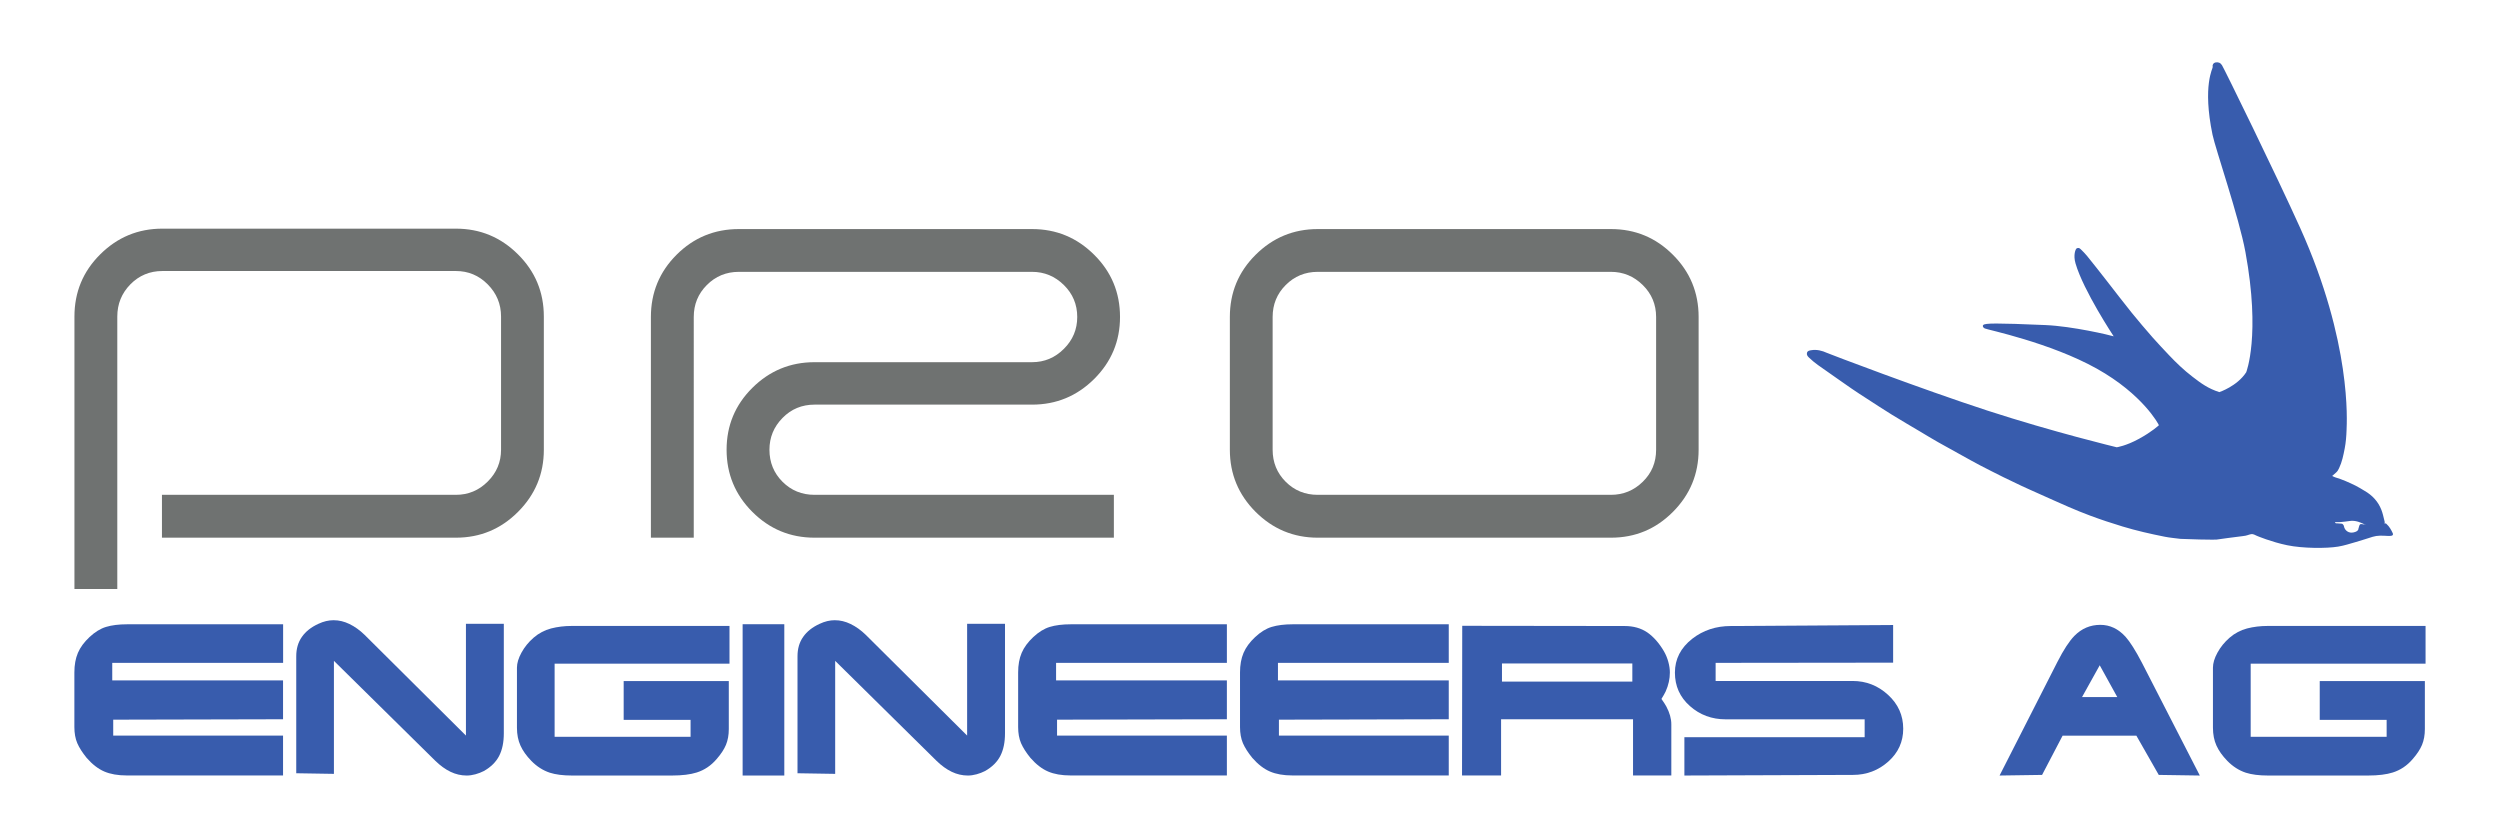
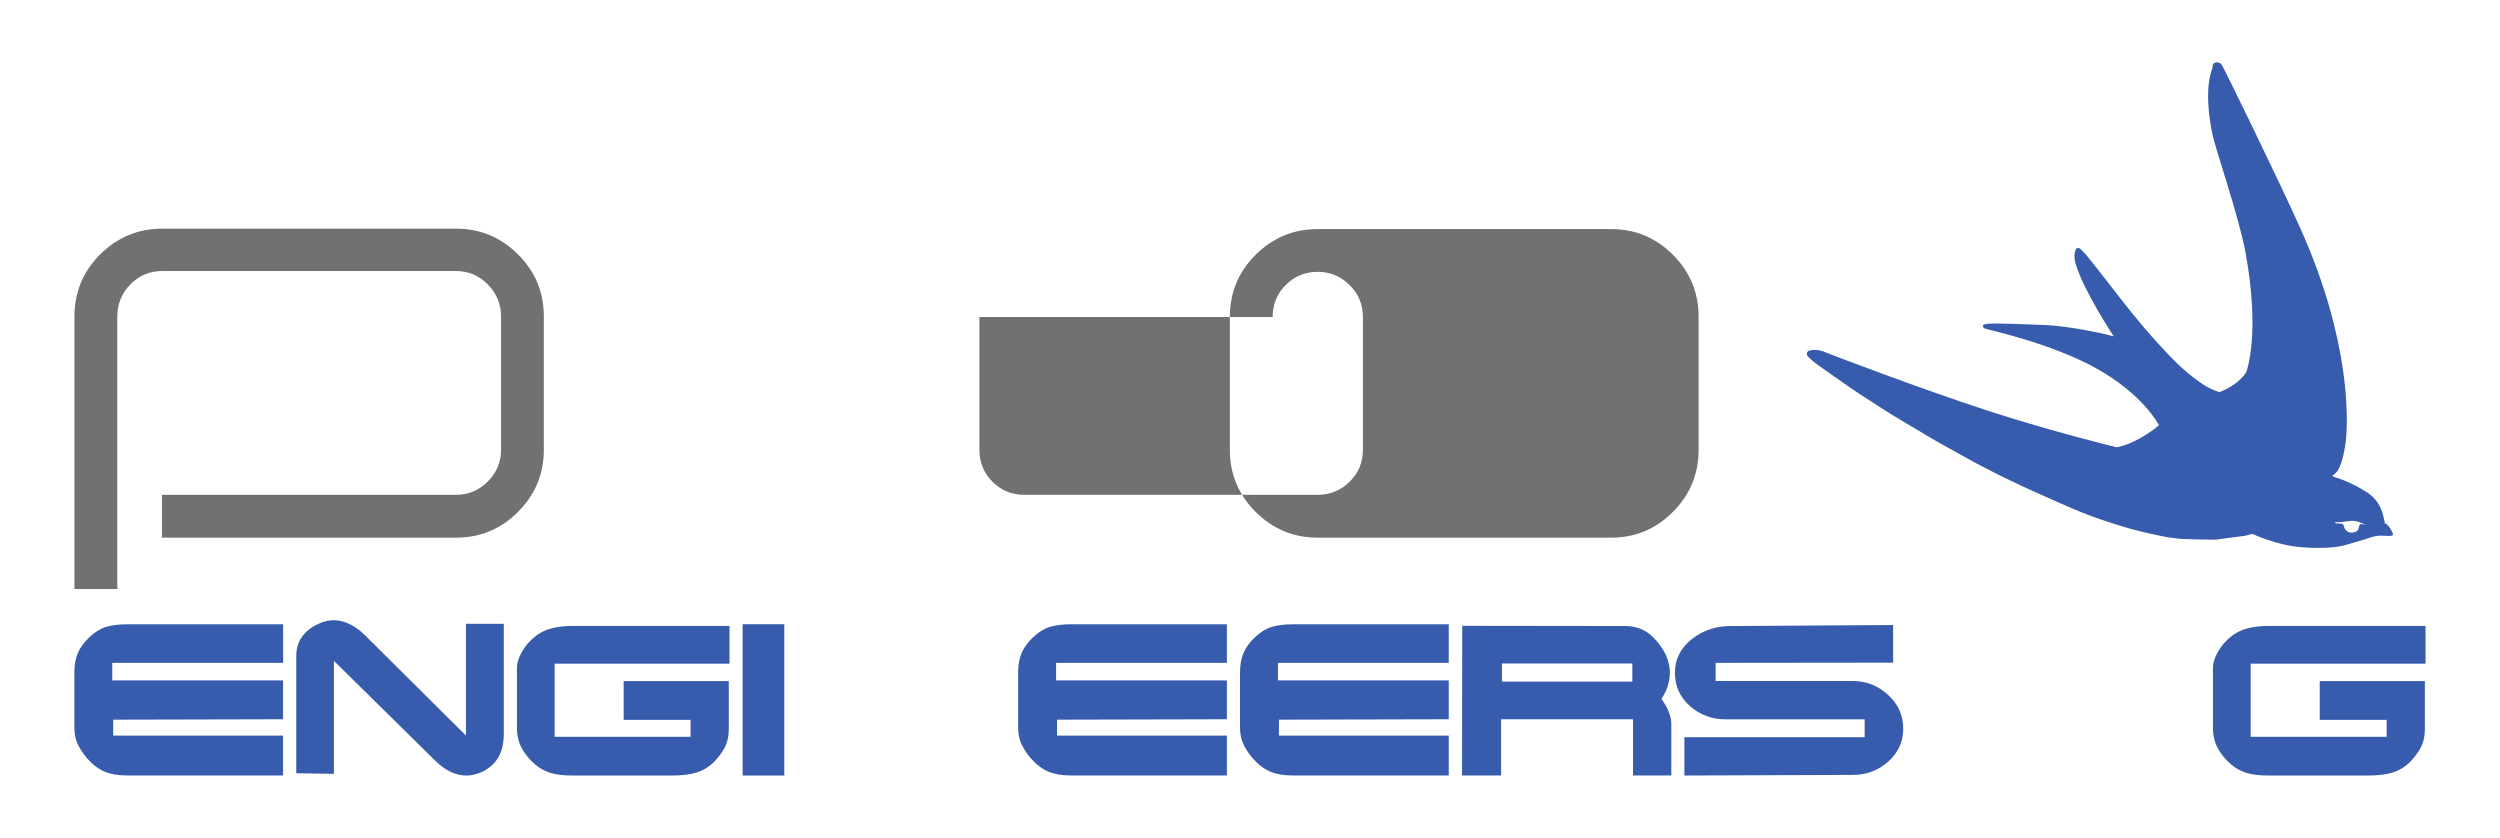
<svg xmlns="http://www.w3.org/2000/svg" data-bbox="10.76 9.011 340.16 103.189" viewBox="0 0 361.69 121.2" data-type="color">
  <g>
    <switch>
      <g>
        <path d="M40.96 95.9H16.24v2.54h24.71v5.62l-24.57.06v2.3h24.57v5.77H18.34c-1.28 0-2.37-.19-3.25-.57s-1.73-1.03-2.55-1.97c-.62-.76-1.07-1.47-1.36-2.13-.28-.66-.42-1.44-.42-2.33v-7.9c0-1.09.17-2.03.51-2.83s.9-1.56 1.68-2.29 1.57-1.22 2.39-1.47 1.84-.38 3.06-.38h22.56v5.58z" fill="#385cad" data-color="1" />
        <path d="M48.26 89.73c.78 0 1.54.18 2.3.55s1.49.89 2.19 1.57l14.66 14.57V90.25h5.48v15.85c0 1.28-.22 2.37-.67 3.25s-1.19 1.62-2.22 2.2c-.37.19-.78.35-1.22.47-.45.12-.86.18-1.25.18-.82 0-1.6-.18-2.35-.54s-1.48-.89-2.2-1.59L48.31 95.61v16.35l-5.45-.09V94.94c0-1.09.27-2.02.82-2.8.54-.78 1.34-1.41 2.39-1.89.74-.35 1.47-.52 2.19-.52z" fill="#385cad" data-color="1" />
        <path d="M105.54 90.57v5.45h-25.3v10.58h19.67v-2.45h-9.68v-5.62h15.21v6.94c0 .87-.14 1.64-.41 2.29s-.73 1.35-1.37 2.08c-.8.93-1.75 1.57-2.86 1.92-.91.29-2.11.44-3.58.44H82.75c-1.3 0-2.37-.14-3.21-.41-.99-.33-1.88-.9-2.68-1.72-.7-.72-1.22-1.45-1.56-2.2s-.51-1.61-.51-2.58V96.6c0-.66.22-1.39.66-2.19s1.02-1.52 1.76-2.16 1.58-1.08 2.52-1.33c.94-.24 1.92-.36 2.93-.36h22.88z" fill="#385cad" data-color="1" />
        <path d="M107.44 112.2V90.31h6.03v21.89h-6.03z" fill="#385cad" data-color="1" />
-         <path d="M120.77 89.73c.78 0 1.54.18 2.3.55s1.49.89 2.19 1.57l14.66 14.57V90.25h5.48v15.85c0 1.28-.22 2.37-.67 3.25s-1.19 1.62-2.22 2.2c-.37.19-.78.35-1.22.47-.45.12-.86.18-1.25.18-.82 0-1.6-.18-2.35-.54s-1.48-.89-2.2-1.59l-14.66-14.46v16.35l-5.45-.09V94.94c0-1.09.27-2.02.82-2.8.54-.78 1.34-1.41 2.39-1.89.74-.35 1.47-.52 2.18-.52z" fill="#385cad" data-color="1" />
        <path d="M177.5 95.9h-24.71v2.54h24.71v5.62l-24.57.06v2.3h24.57v5.77h-22.62c-1.28 0-2.37-.19-3.25-.57s-1.73-1.03-2.55-1.97c-.62-.76-1.07-1.47-1.36-2.13-.28-.66-.42-1.44-.42-2.33v-7.9c0-1.09.17-2.03.51-2.83s.9-1.56 1.68-2.29 1.57-1.22 2.39-1.47 1.84-.38 3.06-.38h22.56v5.58z" fill="#385cad" data-color="1" />
        <path d="M209.6 95.9h-24.71v2.54h24.71v5.62l-24.57.06v2.3h24.57v5.77h-22.62c-1.28 0-2.37-.19-3.25-.57s-1.73-1.03-2.55-1.97c-.62-.76-1.07-1.47-1.36-2.13-.28-.66-.42-1.44-.42-2.33v-7.9c0-1.09.17-2.03.51-2.83s.9-1.56 1.68-2.29 1.57-1.22 2.39-1.47 1.84-.38 3.06-.38h22.56v5.58z" fill="#385cad" data-color="1" />
        <path d="M240.74 94.24c.27.47.48.98.63 1.53s.22 1.06.22 1.53c0 .91-.2 1.83-.61 2.74-.14.29-.34.65-.61 1.08.31.43.54.79.7 1.08.49.91.73 1.78.73 2.59v7.4h-5.54v-8.13h-19.09v8.13h-5.65l.03-21.65 23.49.03c1.28 0 2.38.31 3.29.93.9.63 1.71 1.54 2.41 2.74zm-4.58 1.75H217.3v2.62h18.86v-2.62z" fill="#385cad" data-color="1" />
        <path d="m268.08 112.11-24.39.09v-5.54h26.08v-2.59h-20.11c-2 0-3.73-.64-5.17-1.92-1.45-1.28-2.17-2.89-2.17-4.84 0-1.96.84-3.59 2.51-4.9 1.57-1.22 3.43-1.84 5.57-1.84l23.49-.15v5.45l-25.68.03v2.62h19.82c1.96 0 3.67.67 5.13 2.01s2.19 2.97 2.19 4.9c0 1.88-.72 3.47-2.16 4.75s-3.14 1.93-5.11 1.93z" fill="#385cad" data-color="1" />
-         <path d="M297.66 95.76c.89-1.75 1.71-3 2.45-3.76 1.05-1.07 2.3-1.6 3.76-1.6 1.38 0 2.59.57 3.64 1.72.66.74 1.46 2 2.39 3.79l8.36 16.29-5.94-.09-3.24-5.68h-10.67l-2.97 5.68-6.15.09 8.37-16.44zm6.12.49-2.56 4.6h5.1l-2.54-4.6z" fill="#385cad" data-color="1" />
        <path d="M350.92 90.57v5.45h-25.3v10.58h19.67v-2.45h-9.68v-5.62h15.21v6.94c0 .87-.14 1.64-.41 2.29s-.73 1.35-1.37 2.08c-.8.93-1.75 1.57-2.86 1.92-.91.29-2.11.44-3.58.44h-14.48c-1.3 0-2.37-.14-3.21-.41-.99-.33-1.88-.9-2.68-1.72-.7-.72-1.22-1.45-1.56-2.2s-.51-1.61-.51-2.58V96.6c0-.66.22-1.39.66-2.19s1.02-1.52 1.76-2.16 1.58-1.08 2.52-1.33c.94-.24 1.92-.36 2.93-.36h22.89z" fill="#385cad" data-color="1" />
        <path d="M65.96 33.08H23.49c-3.5 0-6.5 1.24-8.99 3.72-2.49 2.47-3.73 5.47-3.73 9v39.41h6.2V45.8c0-1.82.63-3.37 1.89-4.66 1.26-1.28 2.81-1.93 4.63-1.93h42.47c1.79 0 3.32.64 4.6 1.93s1.93 2.84 1.93 4.66v19.26c0 1.79-.64 3.33-1.93 4.61-1.28 1.28-2.81 1.92-4.6 1.92H23.43v6.2h42.53c3.5 0 6.49-1.24 8.98-3.73s3.74-5.49 3.74-8.99V45.8c0-3.53-1.25-6.53-3.74-9-2.49-2.48-5.48-3.72-8.98-3.72z" fill="#6f7271" data-color="2" />
-         <path d="M117.85 58.54h31.47c3.5 0 6.49-1.24 8.98-3.71 2.49-2.48 3.74-5.47 3.74-8.97 0-3.53-1.25-6.53-3.74-9-2.49-2.48-5.48-3.72-8.98-3.72H106.9c-3.53 0-6.54 1.24-9.02 3.72-2.47 2.47-3.71 5.47-3.71 9v31.93h6.2V45.86c0-1.82.63-3.36 1.89-4.62 1.26-1.27 2.81-1.91 4.63-1.91h42.42c1.79 0 3.32.64 4.61 1.91 1.28 1.26 1.93 2.8 1.93 4.62 0 1.79-.64 3.33-1.93 4.61-1.29 1.29-2.82 1.93-4.61 1.93h-31.47c-3.5 0-6.5 1.24-8.99 3.71s-3.73 5.46-3.73 8.96 1.24 6.5 3.73 8.99 5.49 3.73 8.99 3.73h43.31v-6.2h-43.31c-1.83 0-3.37-.63-4.63-1.89s-1.89-2.81-1.89-4.63c0-1.79.63-3.32 1.89-4.6 1.26-1.29 2.81-1.93 4.64-1.93z" fill="#6f7271" data-color="2" />
-         <path d="M190.65 77.79h42.42c3.5 0 6.48-1.24 8.96-3.73s3.72-5.49 3.72-8.99V45.86c0-3.53-1.24-6.53-3.72-9-2.47-2.48-5.46-3.72-8.96-3.72h-42.42c-3.5 0-6.5 1.24-8.99 3.72-2.49 2.47-3.73 5.47-3.73 9v19.21c0 3.5 1.24 6.5 3.73 8.99 2.49 2.48 5.49 3.73 8.99 3.73zm-6.53-31.93c0-1.82.63-3.36 1.89-4.62 1.26-1.27 2.81-1.91 4.63-1.91h42.42c1.79 0 3.32.64 4.61 1.91 1.28 1.26 1.93 2.8 1.93 4.62v19.21c0 1.83-.64 3.37-1.93 4.63s-2.82 1.89-4.61 1.89h-42.42c-1.83 0-3.37-.63-4.63-1.89s-1.89-2.81-1.89-4.63V45.86z" fill="#6f7271" data-color="2" />
+         <path d="M190.65 77.79h42.42c3.5 0 6.48-1.24 8.96-3.73s3.72-5.49 3.72-8.99V45.86c0-3.53-1.24-6.53-3.72-9-2.47-2.48-5.46-3.72-8.96-3.72h-42.42c-3.5 0-6.5 1.24-8.99 3.72-2.49 2.47-3.73 5.47-3.73 9v19.21c0 3.5 1.24 6.5 3.73 8.99 2.49 2.48 5.49 3.73 8.99 3.73zm-6.53-31.93c0-1.82.63-3.36 1.89-4.62 1.26-1.27 2.81-1.91 4.63-1.91c1.79 0 3.32.64 4.61 1.91 1.28 1.26 1.93 2.8 1.93 4.62v19.21c0 1.83-.64 3.37-1.93 4.63s-2.82 1.89-4.61 1.89h-42.42c-1.83 0-3.37-.63-4.63-1.89s-1.89-2.81-1.89-4.63V45.86z" fill="#6f7271" data-color="2" />
        <path d="M345.26 75.8c-.06-.1-.14-.08-.29-.06.08-.16.03-.28-.03-.52-.12-.5-.23-1-.42-1.48-.47-1.19-1.3-2.08-2.41-2.72-.43-.25-.85-.53-1.3-.75-.97-.48-1.95-.91-2.99-1.22-.13-.04-.25-.12-.41-.19.23-.2.41-.36.59-.52.19-.17.3-.38.41-.61.43-.9.62-1.87.81-2.84.17-.87.24-1.77.27-2.66.04-1.2.77-12.63-6.7-29.23-3.4-7.55-11.03-23.13-11.33-23.58-.23-.35-.55-.47-.96-.38-.27.06-.45.33-.37.64.05.18-1.52 2.63-.03 9.82.41 1.99 3.84 11.96 4.76 16.97 2.22 12.08.11 17.39.11 17.39-1.31 2.02-3.89 2.87-3.89 2.87-1.61-.52-2.59-1.23-3.91-2.25-1.21-.93-2.32-1.99-3.37-3.1-.79-.84-1.59-1.68-2.36-2.55-1.03-1.18-2.05-2.37-3.03-3.58-1.25-1.55-2.45-3.13-3.67-4.69-.93-1.19-1.86-2.38-2.81-3.55-.28-.35-.61-.66-.92-.97-.19-.19-.37-.21-.57-.1-.16.08-.52.95-.16 2.18 1.14 3.93 5.52 10.54 5.52 10.54-.56-.18-5.95-1.46-9.87-1.63-7.21-.31-8.76-.28-9-.01-.16.18 0 .39.22.5.35.18 9.44 2.04 16.2 5.81 6.69 3.74 8.98 8.1 8.99 8.19 0 0-.98.93-2.87 1.96-1.89 1.04-3.23 1.23-3.23 1.23s-9.09-2.18-18.72-5.31c-9.63-3.14-22.89-8.2-23.19-8.34-.72-.33-1.49-.53-2.3-.39-.25.04-.52.08-.6.36s.06.49.27.69c.82.8 1.78 1.42 2.72 2.08 1.16.81 2.32 1.64 3.49 2.44.7.48 1.42.95 2.14 1.41 1.22.79 2.42 1.58 3.65 2.34 1.34.83 2.71 1.62 4.07 2.43.87.52 1.74 1.05 2.62 1.55 1.16.66 2.34 1.3 3.51 1.95.85.47 1.7.95 2.56 1.4 1.13.59 2.27 1.16 3.41 1.73.87.43 1.75.85 2.63 1.26.78.37 1.58.71 2.37 1.07 1.48.66 2.95 1.33 4.43 1.97 1.01.44 2.04.85 3.07 1.24 1.55.58 3.12 1.1 4.71 1.58 2.01.61 4.04 1.07 6.1 1.48.75.15 1.51.21 2.27.31.16.02 5.4.2 5.48.07 0 0 2.76-.39 3.48-.46s.84-.21 1.26-.29c.32-.06.58.13.86.25 0 0 2.09.88 4.36 1.35s5.71.48 7.38.2c.86-.14 1.71-.42 2.55-.66.82-.23 1.63-.51 2.45-.76.68-.21 1.38-.17 2.08-.13.2.01.4.02.59-.01.23-.04.31-.15.24-.36-.22-.47-.48-.97-.92-1.36zm-3.01.08H342c-.07-.02-.14-.03-.2-.04-.2-.04-.31-.03-.38.06l-.02.02v.01c-.01.01-.01.02-.02.03v.01c-.01.01-.01.02-.02.03s-.01.03-.02.04v.01c-.01.02-.01.03-.02.05v.01c-.01.02-.01.03-.02.05v.01c-.01.02-.01.04-.02.06v.01c-.01.02-.01.04-.02.07 0 .01-.01.02-.01.03s-.01.02-.01.03-.01.02-.01.03 0 .02-.01.03c0 .02-.01.04-.01.06v.02c0 .01-.01.03-.01.04v.01c-.01.02-.01.03-.02.05v.01c-.01.01-.01.02-.02.04 0 0 0 .01-.01.01-.01.01-.02.02-.03.04-.01.01-.02.02-.03.04 0 0-.01 0-.01.01l-.03.03s-.01 0-.01.01c-.01.01-.03.02-.04.03-.04.02-.08.05-.12.07l-.06.03c-.01 0-.02.01-.03.01-.07.03-.15.05-.22.07-.03.01-.06.01-.09.02-.64.15-1.25-.25-1.37-.89 0-.01 0-.03-.01-.04v-.01c0-.01 0-.02-.01-.02v-.01c0-.01 0-.01-.01-.02v-.01c0-.01 0-.01-.01-.02 0 0 0-.01-.01-.01 0-.01-.01-.01-.01-.02 0 0 0-.01-.01-.01 0-.01-.01-.01-.01-.02 0 0 0-.01-.01-.01-.01-.01-.01-.02-.02-.03s-.01-.02-.02-.02c0 0 0-.01-.01-.01 0-.01-.01-.01-.01-.02l-.03-.03c-.01 0-.01-.01-.02-.01 0 0-.01 0-.01-.01-.01 0-.01-.01-.02-.01 0 0-.01 0-.01-.01-.01 0-.01-.01-.02-.01h-.01c-.01 0-.02-.01-.03-.01-.03-.01-.05-.01-.08-.01-.18-.02-.37-.02-.55-.04-.03 0-.07-.01-.1-.01h-.11c-.01 0-.01 0-.02-.01h-.01c-.01 0-.01-.01-.02-.01h-.01c-.01 0-.01-.01-.01-.01l-.05-.05c0-.01-.01-.01-.01-.02v-.01c0-.01-.01-.01-.01-.02v-.01c0-.01-.01-.02-.01-.03h.59c.07 0 .15 0 .22-.01.43-.04.86-.08 1.29-.15.42-.07.82-.02 1.2.09.05.02.1.03.15.05h.01l.15.06h.01c.11.04.21.09.32.13h.01c.05.02.1.05.15.07 0 0 .01 0 .01.01.05.02.1.05.15.07 0 0 .01 0 .01.01.05-.05.1-.02.16.01z" fill="#385cad" data-color="1" />
      </g>
    </switch>
  </g>
</svg>